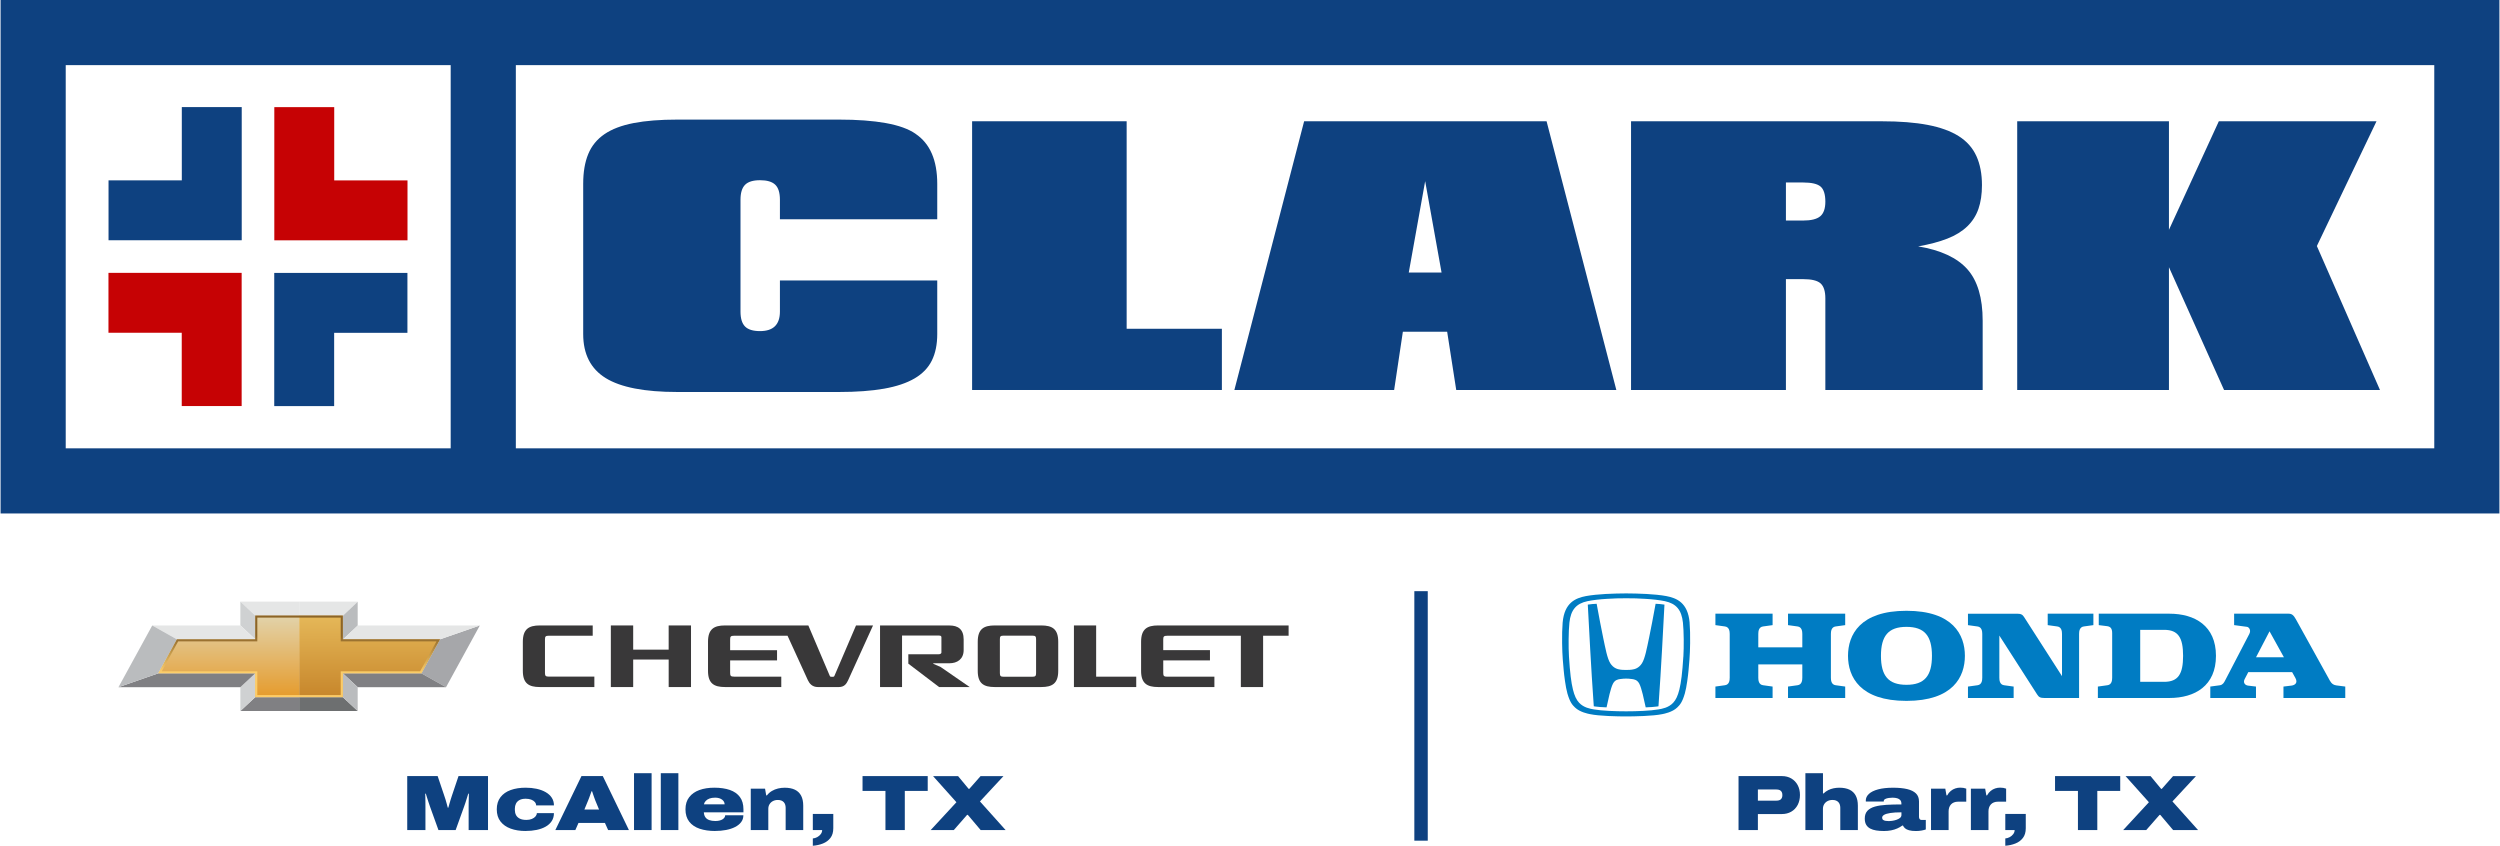
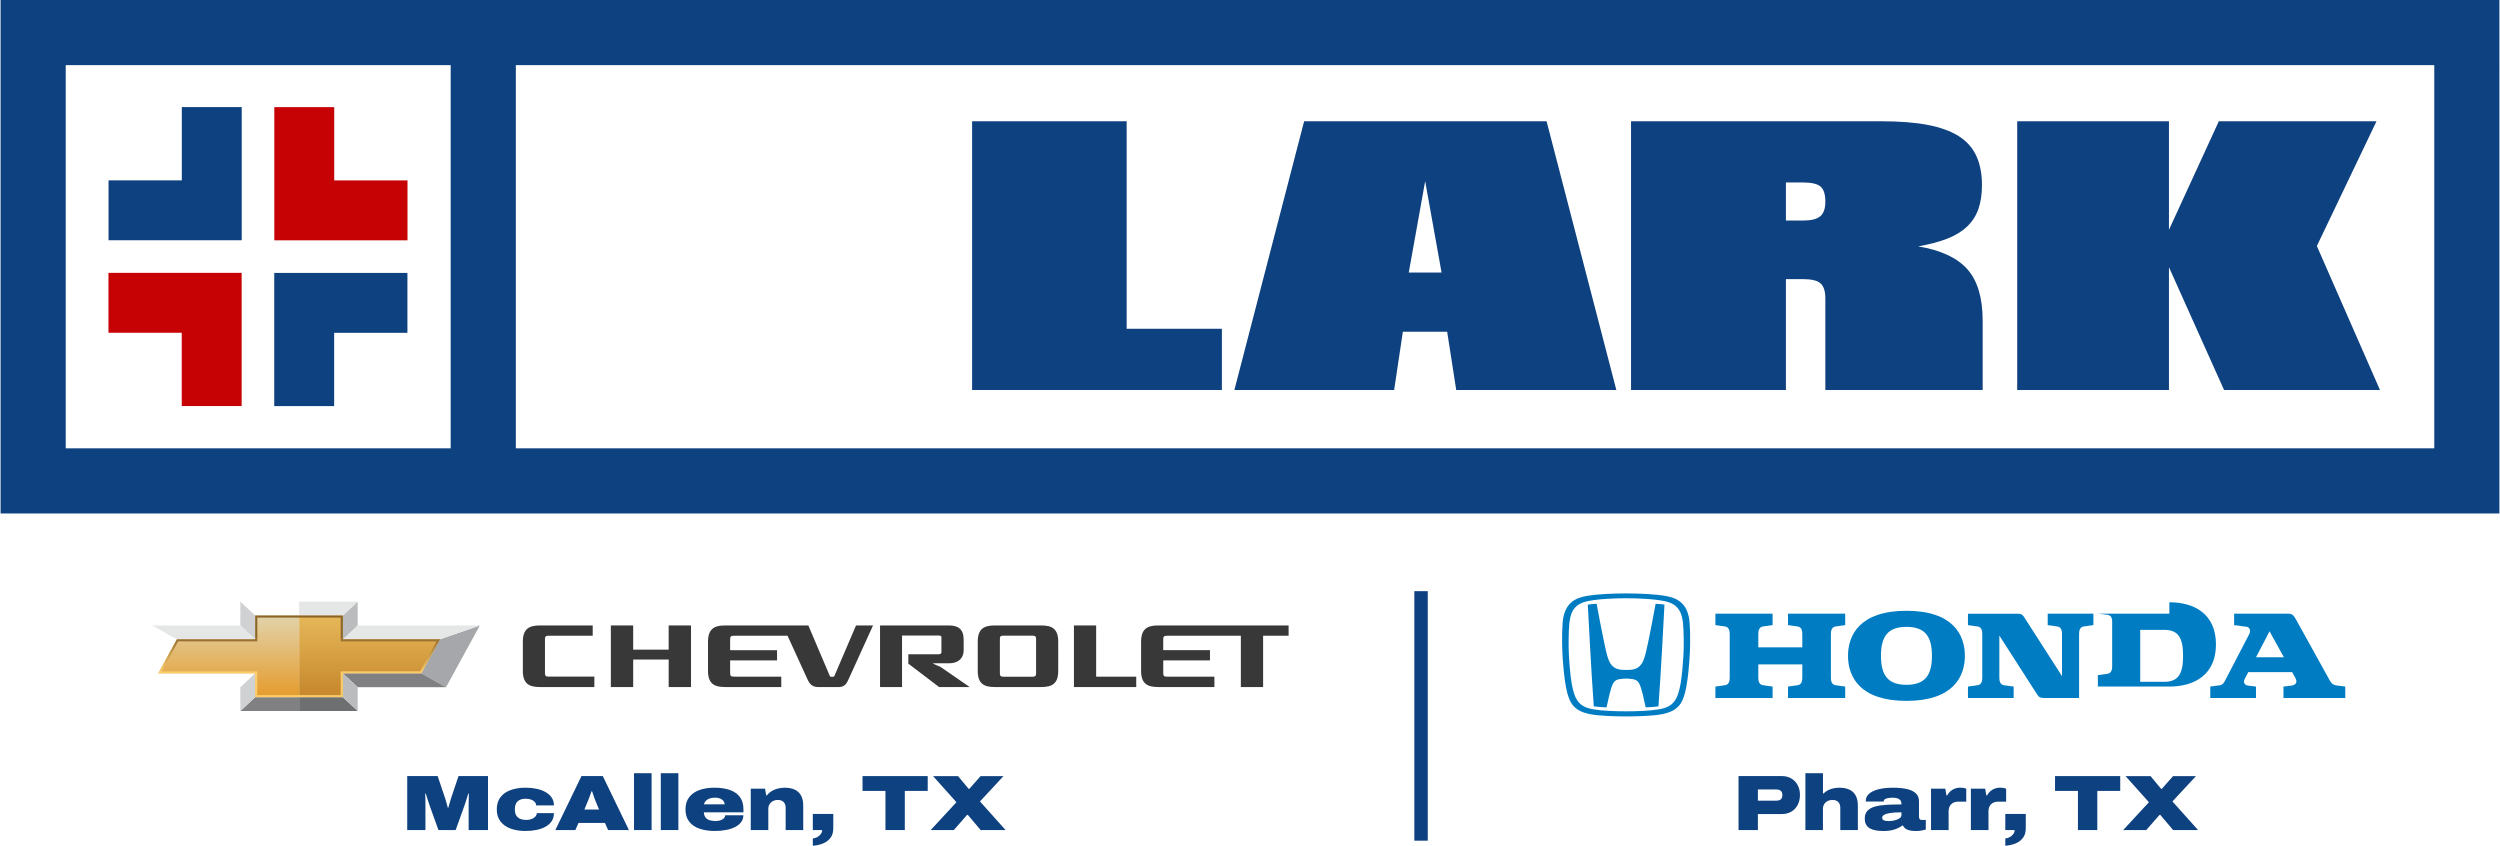
<svg xmlns="http://www.w3.org/2000/svg" id="Layer_2" data-name="Layer 2" viewBox="0 0 1410.14 477.27" width="1410px" height="477px">
  <defs>
    <style>
      .cls-1 {
        fill: url(#linear-gradient-2);
      }

      .cls-2 {
        fill: #a6a7aa;
      }

      .cls-3 {
        fill: #808083;
      }

      .cls-4 {
        fill: #007cc3;
      }

      .cls-5 {
        fill: #393839;
      }

      .cls-6 {
        fill: url(#Bowtie_Right_Crease);
      }

      .cls-7 {
        fill: #cfd1d2;
      }

      .cls-8 {
        fill: #0e4180;
      }

      .cls-9 {
        fill: #babcbe;
      }

      .cls-10 {
        fill: #6d6f70;
      }

      .cls-11 {
        fill: #c60204;
      }

      .cls-12 {
        fill: #e5e6e6;
      }

      .cls-13 {
        fill: url(#linear-gradient);
      }
    </style>
    <linearGradient id="Bowtie_Right_Crease" data-name="Bowtie Right Crease" x1="208.24" y1="347.31" x2="208.24" y2="393.44" gradientUnits="userSpaceOnUse">
      <stop offset="0" stop-color="#e5b859" />
      <stop offset="1" stop-color="#c7862b" />
    </linearGradient>
    <linearGradient id="linear-gradient" x1="128.72" y1="347.31" x2="128.72" y2="393.44" gradientUnits="userSpaceOnUse">
      <stop offset="0" stop-color="#e2d3ab" />
      <stop offset="1" stop-color="#e59b2c" />
    </linearGradient>
    <linearGradient id="linear-gradient-2" x1="168.48" y1="347.31" x2="168.48" y2="393.44" gradientUnits="userSpaceOnUse">
      <stop offset=".25" stop-color="#8c6427" />
      <stop offset=".7" stop-color="#ffd26e" stop-opacity=".9" />
    </linearGradient>
  </defs>
  <g id="Layer_1-2" data-name="Layer 1">
    <g>
      <rect class="cls-8" x="797.81" y="333.61" width="7.57" height="140.8" />
      <g>
        <polygon class="cls-8" points="1340.78 68.43 1324.93 68.43 1251.8 68.43 1223.65 129.69 1223.65 68.43 1138.02 68.43 1138.02 220.08 1223.65 220.08 1223.65 150.79 1254.75 220.08 1324.93 220.08 1342.74 220.08 1324.93 179.47 1307.12 138.84 1324.93 101.57 1340.78 68.43" />
        <polygon class="cls-11" points="102.23 229.14 136.04 229.14 136.04 153.98 60.88 153.98 60.88 187.78 102.23 187.78 102.23 229.14" />
        <polygon class="cls-11" points="229.63 101.81 188.28 101.81 188.28 60.46 154.47 60.46 154.47 135.62 229.63 135.62 229.63 101.81" />
        <polygon class="cls-8" points="188.24 187.82 229.59 187.82 229.59 154.01 154.43 154.01 154.43 229.17 188.24 229.17 188.24 187.82" />
        <polygon class="cls-8" points="136.08 60.43 102.27 60.43 102.27 101.78 60.92 101.78 60.92 135.58 136.08 135.58 136.08 60.43" />
-         <path class="cls-8" d="M516.37,75.52c-3.94-2.74-9.55-4.76-16.83-6.07-7.28-1.31-16.11-1.96-26.48-1.96h-91.14c-9.71,0-17.95.65-24.7,1.96-6.76,1.31-12.24,3.39-16.44,6.26-4.2,2.87-7.25,6.6-9.15,11.21-1.9,4.61-2.85,10.21-2.85,16.81v84.79c0,11.33,4.23,19.61,12.7,24.84,8.47,5.23,21.95,7.85,40.45,7.85h91.14c9.97,0,18.47-.63,25.49-1.87,7.02-1.24,12.76-3.18,17.23-5.79,4.46-2.61,7.71-5.98,9.74-10.09,2.03-4.11,3.05-9.09,3.05-14.94v-30.25h-88.78v17.56c0,7.35-3.74,11.02-11.22,11.02-3.94,0-6.76-.87-8.47-2.61-1.71-1.74-2.56-4.54-2.56-8.4v-63.13c0-3.86.85-6.66,2.56-8.4,1.7-1.74,4.53-2.61,8.47-2.61s6.79.84,8.56,2.52c1.77,1.68,2.66,4.51,2.66,8.5v11.02h88.78v-19.99c0-13.32-4.07-22.72-12.21-28.2Z" />
        <polygon class="cls-8" points="635.46 68.43 548.25 68.43 548.25 220.08 689.2 220.08 689.2 185.53 635.46 185.53 635.46 68.43" />
        <path class="cls-8" d="M735.62,68.43l-39.37,151.65h90.16l4.92-32.87h25l5.12,32.87h90.35l-39.37-151.65h-136.81ZM794.67,153.78l9.25-51.55,9.25,51.55h-18.5Z" />
        <path class="cls-8" d="M1082.1,139.03c6.43-1.12,11.94-2.58,16.54-4.39,4.59-1.8,8.33-4.11,11.22-6.91,2.89-2.8,4.99-6.1,6.3-9.9,1.31-3.8,1.97-8.25,1.97-13.35,0-6.35-1.05-11.83-3.15-16.43-2.1-4.61-5.41-8.34-9.94-11.21-4.53-2.86-10.37-4.98-17.52-6.35-7.15-1.37-15.78-2.05-25.89-2.05h-141.53v151.65h87.4v-62.57h9.65c4.85,0,8.17.81,9.94,2.43,1.77,1.62,2.66,4.42,2.66,8.4v51.73h88.78v-39.03c0-12.95-2.89-22.66-8.66-29.14-5.78-6.47-15.03-10.77-27.76-12.89ZM1026.89,122.03c-1.9,1.62-5.15,2.43-9.74,2.43h-9.65v-21.48h9.65c4.85,0,8.17.78,9.94,2.33,1.77,1.56,2.66,4.39,2.66,8.5,0,3.86-.95,6.6-2.85,8.22Z" />
        <path class="cls-8" d="M0,0v289.76h1410.14V0H0ZM254.01,253H36.76V36.76h217.24v216.23ZM1373.38,253H290.77V36.76h1082.61v216.23Z" />
      </g>
      <g>
        <g>
          <path class="cls-8" d="M229.48,468.42v-30.46h17.17l3.76,11.16c.24.62.47,1.34.71,2.15.24.81.46,1.62.69,2.43.22.81.41,1.51.55,2.1h.31c.15-.56.33-1.22.55-1.99.22-.77.46-1.57.71-2.41.25-.84.49-1.6.73-2.28l3.76-11.16h16.64v30.46h-10.93v-13.28c0-.74,0-1.55.02-2.43.01-.89.04-1.76.07-2.61.03-.86.04-1.59.04-2.21h-.35c-.21.68-.45,1.47-.73,2.37-.28.9-.56,1.79-.84,2.66-.28.87-.54,1.62-.77,2.24l-4.78,13.28h-9.69l-4.78-13.28c-.33-.94-.64-1.88-.95-2.81-.31-.93-.58-1.79-.82-2.57-.24-.78-.43-1.41-.58-1.88h-.35c.03.47.05,1.1.07,1.88.01.78.03,1.64.04,2.57.01.93.02,1.87.02,2.81v13.28h-10.27Z" />
          <path class="cls-8" d="M296.34,468.95c-3.22,0-6.05-.45-8.5-1.35-2.45-.9-4.37-2.25-5.75-4.05-1.39-1.8-2.08-4.07-2.08-6.82s.69-5.02,2.08-6.84c1.39-1.81,3.3-3.17,5.75-4.05,2.45-.89,5.28-1.33,8.5-1.33,2.18,0,4.23.21,6.15.62,1.92.41,3.61,1.04,5.09,1.88,1.48.84,2.63,1.89,3.45,3.14.83,1.25,1.24,2.71,1.24,4.36h-10.05c0-.71-.25-1.35-.75-1.93-.5-.58-1.19-1.02-2.06-1.35-.87-.32-1.9-.49-3.08-.49-1.45,0-2.62.25-3.52.75-.9.5-1.56,1.17-1.97,2.01-.41.84-.62,1.76-.62,2.77v.89c0,1,.21,1.92.64,2.77.43.84,1.12,1.51,2.08,2.01.96.5,2.22.75,3.78.75,1.18,0,2.21-.18,3.1-.55.89-.37,1.57-.85,2.06-1.44.49-.59.73-1.2.73-1.82h9.65c0,1.71-.41,3.2-1.24,4.47s-1.97,2.32-3.43,3.14c-1.46.83-3.16,1.44-5.09,1.84-1.93.4-3.99.6-6.18.6Z" />
          <path class="cls-8" d="M313.06,468.42l14.74-30.46h12.04l14.74,30.46h-11.73l-1.81-4.03h-14.92l-1.77,4.03h-11.29ZM329.44,456.82h8.28l-2.12-5.13c-.09-.24-.21-.55-.35-.95-.15-.4-.31-.85-.49-1.35-.18-.5-.35-1-.51-1.5-.16-.5-.32-.96-.46-1.37h-.31c-.18.5-.38,1.08-.62,1.73-.24.65-.46,1.28-.69,1.9-.22.62-.42,1.14-.6,1.55l-2.12,5.13Z" />
          <path class="cls-8" d="M357.46,468.42v-32.09h9.92v32.09h-9.92Z" />
          <path class="cls-8" d="M372.57,468.42v-32.09h9.92v32.09h-9.92Z" />
          <path class="cls-8" d="M403.28,468.95c-3.33,0-6.26-.43-8.79-1.28-2.52-.86-4.49-2.19-5.89-4.01-1.4-1.81-2.1-4.12-2.1-6.93s.69-5.02,2.08-6.84c1.39-1.81,3.31-3.17,5.75-4.05,2.45-.89,5.28-1.33,8.5-1.33s6.27.43,8.72,1.28c2.45.86,4.34,2.18,5.67,3.98s1.99,4.12,1.99,6.95v1.68h-22.35c.06,1.09.34,2.01.84,2.74.5.74,1.23,1.28,2.19,1.64.96.35,2.12.53,3.48.53.89,0,1.67-.09,2.37-.27.69-.18,1.28-.42,1.75-.73.47-.31.83-.66,1.06-1.04.24-.38.35-.78.35-1.2h10.27c0,1.48-.42,2.77-1.26,3.87-.84,1.11-1.99,2.03-3.45,2.77s-3.15,1.29-5.07,1.66c-1.92.37-3.96.55-6.11.55ZM396.9,453.9h11.69c0-.5-.12-.97-.35-1.42-.24-.44-.58-.84-1.04-1.2s-1.02-.63-1.68-.84c-.66-.21-1.41-.31-2.24-.31-1.3,0-2.39.17-3.28.51-.89.34-1.59.8-2.1,1.37-.52.58-.85,1.2-1,1.88Z" />
          <path class="cls-8" d="M423.34,468.42v-23.37h8.06l.66,3.81h.4c.8-1.03,1.73-1.87,2.81-2.5,1.08-.63,2.23-1.1,3.45-1.39,1.22-.29,2.47-.44,3.74-.44,2.33,0,4.27.38,5.82,1.13,1.55.75,2.71,1.88,3.5,3.39.78,1.5,1.17,3.36,1.17,5.58v13.81h-9.92v-12.62c0-.62-.09-1.2-.27-1.75-.18-.55-.44-1.01-.8-1.39-.35-.38-.8-.69-1.35-.91-.55-.22-1.2-.33-1.97-.33-1.06,0-2,.21-2.81.64-.81.43-1.45,1.02-1.9,1.77-.46.75-.69,1.62-.69,2.59v12h-9.92Z" />
          <path class="cls-8" d="M458.36,477.27v-4.12c.83-.06,1.65-.3,2.46-.73.81-.43,1.48-1,2.01-1.7s.8-1.48.8-2.3h-5.27v-9.12h11.55v8.1c0,2.24-.54,4.07-1.62,5.47-1.08,1.4-2.49,2.45-4.25,3.14-1.76.69-3.65,1.11-5.69,1.26Z" />
          <path class="cls-8" d="M499.35,468.42v-22.09h-12.93v-8.37h36.78v8.37h-12.93v22.09h-10.93Z" />
          <path class="cls-8" d="M524.88,468.42l14.52-15.71-13.19-14.74h14.12l5.98,7.22h.35l6.37-7.22h12.93l-13.28,14.3,14.48,16.16h-14.08l-7.26-8.59h-.4l-7.52,8.59h-13.01Z" />
        </g>
        <g>
          <g>
            <g>
              <polygon class="cls-6" points="168.48 347.31 193.14 347.31 193.14 347.35 193.14 360.76 193.3 360.76 248.01 360.76 237.47 379.99 193.14 379.99 193.14 393.44 168.48 393.44 168.48 347.31" />
              <polygon class="cls-13" points="143.69 347.33 143.69 347.31 168.48 347.31 168.48 393.44 143.69 393.44 143.69 379.99 88.96 379.99 99.48 360.79 99.5 360.76 143.69 360.76 143.69 347.33" />
              <polygon class="cls-12" points="193.14 347.31 168.48 347.31 168.48 339.51 201.52 339.51 201.52 339.59 193.28 347.35 193.14 347.35 193.14 347.31" />
-               <polygon class="cls-12" points="168.48 339.51 168.48 347.31 143.69 347.31 143.69 347.33 135.34 339.51 168.48 339.51" />
              <polygon class="cls-7" points="143.69 347.33 143.69 360.76 135.34 352.96 135.31 352.96 135.31 339.51 135.34 339.51 143.69 347.33" />
              <polygon class="cls-9" points="201.52 339.59 201.52 352.97 201.6 352.97 193.3 360.76 193.14 360.76 193.14 347.35 193.28 347.35 201.52 339.59" />
              <polygon class="cls-3" points="168.48 393.44 168.48 401.23 135.31 401.23 143.69 393.44 168.48 393.44" />
              <polygon class="cls-10" points="168.48 401.23 168.48 393.44 193.14 393.44 201.52 401.23 168.48 401.23" />
              <polygon class="cls-2" points="270.45 352.97 251.38 387.79 237.47 379.99 248.01 360.76 270.45 352.97" />
              <polygon class="cls-12" points="270.45 352.97 248.01 360.76 193.3 360.76 201.6 352.97 270.45 352.97" />
              <polygon class="cls-3" points="251.38 387.79 201.52 387.79 193.14 379.99 237.47 379.99 251.38 387.79" />
              <polygon class="cls-9" points="201.52 387.79 201.52 401.23 193.14 393.44 193.14 379.99 201.52 387.79" />
              <polygon class="cls-7" points="143.69 379.99 143.69 393.44 135.31 401.23 135.31 387.79 143.69 379.99" />
              <polygon class="cls-12" points="135.34 352.96 143.69 360.76 99.5 360.76 99.48 360.79 85.58 352.97 135.31 352.97 135.31 352.96 135.34 352.96" />
-               <polygon class="cls-3" points="143.69 379.99 135.31 387.79 66.52 387.79 88.96 379.99 143.69 379.99" />
-               <polygon class="cls-9" points="99.48 360.79 88.96 379.99 66.52 387.79 85.58 352.97 99.48 360.79" />
            </g>
            <path class="cls-1" d="M191.95,348.51v13.45h54.04l-9.23,16.84h-44.81v13.45h-47.07v-13.45h-53.91l9.23-16.84h44.68v-13.45h47.07M193.15,347.31h-49.46v13.45h-44.19l-10.54,19.23h54.73v13.45h49.46v-13.45h44.32l10.54-19.23h-54.87v-13.45h0Z" />
          </g>
          <g>
            <path class="cls-5" d="M334.15,358.77v-5.82s-29.87,0-29.87,0c-6.19,0-9.56,2.05-9.56,9.25v16.35c0,7.13,3.36,9.16,9.56,9.16h30.8v-5.88h-25.66c-1.79,0-2.21-.41-2.21-2.07v-19.01c0-1.6.41-2,2.19-2h24.76Z" />
            <polygon class="cls-5" points="377.01 352.95 377.01 366.61 356.99 366.61 356.99 352.95 344.38 352.95 344.38 387.72 356.99 387.72 356.99 372.19 377.02 372.19 377.02 387.72 389.62 387.72 389.62 352.95 377.01 352.95" />
            <path class="cls-5" d="M444.1,358.77l11.48,25.1c.87,1.81,2.39,3.85,5.67,3.85h11.76c3.28,0,4.39-2.01,5.26-3.82.86-1.81,14.07-30.95,14.07-30.95h-9.6l-12.19,28.46c-.23.49-.49.55-1.31.54-.83,0-1.09-.05-1.31-.54l-12.1-28.46h-47.05c-6.19,0-9.57,2.05-9.57,9.25v16.37c0,7.1,3.36,9.14,9.57,9.14h31.78v-5.87h-26.65c-1.79,0-2.21-.41-2.21-2.06v-7.1s26.47,0,26.47,0v-5.74h-26.47v-6.16c0-1.6.42-2.01,2.2-2.01h30.21Z" />
            <path class="cls-5" d="M566.09,358.71h16.08c1.76,0,2.18.41,2.18,2v19.13c0,1.64-.42,2.06-2.17,2.06h-16.1c-1.75,0-2.16-.43-2.16-2.06v-19.13c0-1.59.34-2,2.17-2M596.85,362.16c0-7.21-3.38-9.22-9.58-9.21h-26.28c-6.17,0-9.56,2.01-9.56,9.22v16.42c0,7.12,3.37,9.12,9.56,9.12h26.28c6.2,0,9.58-2,9.58-9.13v-16.42" />
            <polygon class="cls-5" points="618.25 381.86 618.25 352.95 605.71 352.95 605.71 387.72 640.87 387.72 640.87 381.86 618.25 381.86" />
            <path class="cls-5" d="M653.18,352.95c-6.18,0-9.57,2.04-9.57,9.25v16.35c0,7.13,3.38,9.16,9.57,9.16h31.8v-5.84h-26.65c-1.79,0-2.21-.41-2.21-2.06v-7.13h26.36v-5.78h-26.37v-6.13c0-1.6.43-2,2.21-2l41.59-.03v28.99h12.56v-28.99h14.39v-5.78h-73.66Z" />
            <path class="cls-5" d="M530.54,376.42l-4.2-1.83v-.3s9.16,0,9.16,0c4.19,0,7.98-2.2,7.98-7.46v-5.99c0-5.76-3.19-7.87-7.98-7.87h-39.21v34.76h12.42v-29.08h20.73c1.14,0,1.45.31,1.49.93v8.69c-.06.57-.69.93-1.51.93h-17.16v5.31s17.38,13.22,17.38,13.22h17.27l-16.37-11.3Z" />
          </g>
        </g>
      </g>
      <g>
        <g>
          <path class="cls-8" d="M980.76,468.42v-30.46h24.48c2.01,0,3.78.45,5.31,1.35,1.53.9,2.73,2.15,3.59,3.76.86,1.61,1.28,3.46,1.28,5.55s-.44,4.04-1.31,5.67c-.87,1.62-2.07,2.88-3.61,3.76-1.54.89-3.29,1.33-5.27,1.33h-13.55v9.03h-10.93ZM991.69,451.82h10.49c1.12,0,1.96-.27,2.5-.8s.82-1.31.82-2.35c0-.71-.13-1.29-.38-1.75-.25-.46-.62-.8-1.11-1.04-.49-.24-1.1-.35-1.84-.35h-10.49v6.29Z" />
          <path class="cls-8" d="M1018.49,468.42v-32.09h9.92v11.42h.35c.8-.77,1.67-1.39,2.61-1.86.94-.47,1.95-.82,3.01-1.04,1.06-.22,2.14-.33,3.23-.33,2.33,0,4.27.38,5.82,1.13,1.55.75,2.71,1.88,3.5,3.39.78,1.5,1.17,3.36,1.17,5.58v13.81h-9.92v-12.62c0-.62-.09-1.2-.27-1.75-.18-.55-.44-1.01-.8-1.39-.35-.38-.8-.69-1.35-.91s-1.2-.33-1.97-.33c-1.06,0-2,.21-2.81.64-.81.43-1.45,1.02-1.9,1.77-.46.75-.69,1.62-.69,2.59v12h-9.92Z" />
          <path class="cls-8" d="M1062.64,468.95c-1.51,0-2.91-.1-4.21-.31-1.3-.21-2.43-.57-3.39-1.08-.96-.52-1.7-1.22-2.24-2.12-.53-.9-.8-2.06-.8-3.47,0-1.86.49-3.33,1.48-4.4s2.4-1.87,4.23-2.39c1.83-.52,4.01-.85,6.53-1,2.52-.15,5.33-.22,8.43-.22v-.49c0-.8-.21-1.44-.62-1.93-.41-.49-1-.84-1.75-1.06-.75-.22-1.65-.33-2.68-.33-.62,0-1.31.05-2.08.16-.77.1-1.43.3-1.99.58-.56.28-.84.7-.84,1.26v.18h-10.09c-.03-.12-.04-.21-.04-.29v-.29c0-1.39.58-2.63,1.75-3.72,1.17-1.09,2.9-1.95,5.2-2.57,2.3-.62,5.13-.93,8.5-.93,3.1,0,5.73.26,7.9.77,2.17.52,3.82,1.34,4.96,2.46,1.14,1.12,1.71,2.63,1.71,4.51v8.72c0,.47.12.88.35,1.22.24.34.59.51,1.06.51h2.43v5.36c-.53.21-1.31.41-2.32.6-1.02.19-2.09.29-3.21.29-1.59,0-2.89-.14-3.9-.42s-1.77-.66-2.3-1.13c-.53-.47-.92-.99-1.15-1.55h-.35c-.86.62-1.81,1.17-2.86,1.64-1.05.47-2.21.83-3.47,1.08-1.27.25-2.69.38-4.25.38ZM1065.61,463.37c.44,0,1.05-.05,1.81-.16.77-.1,1.56-.29,2.37-.55s1.5-.62,2.06-1.06c.56-.44.84-1.02.84-1.73v-1.46c-2.57,0-4.66.13-6.26.38-1.61.25-2.78.6-3.52,1.04-.74.44-1.11.97-1.11,1.59,0,.56.18.98.55,1.26.37.28.85.46,1.44.55.59.09,1.2.13,1.82.13Z" />
          <path class="cls-8" d="M1089.38,468.42v-23.37h8.06l.66,3.81h.4c.56-1.03,1.24-1.87,2.04-2.52.8-.65,1.65-1.12,2.57-1.42s1.83-.44,2.75-.44c.65,0,1.25.04,1.79.13.54.09,1.08.24,1.62.44v7.35h-4.56c-.92,0-1.71.14-2.39.42s-1.24.66-1.68,1.15c-.44.49-.77,1.06-1,1.73s-.33,1.39-.33,2.19v10.54h-9.92Z" />
          <path class="cls-8" d="M1111.88,468.42v-23.37h8.06l.66,3.81h.4c.56-1.03,1.24-1.87,2.04-2.52.8-.65,1.65-1.12,2.57-1.42s1.83-.44,2.75-.44c.65,0,1.25.04,1.79.13.54.09,1.08.24,1.62.44v7.35h-4.56c-.92,0-1.71.14-2.39.42s-1.24.66-1.68,1.15c-.44.49-.77,1.06-1,1.73s-.33,1.39-.33,2.19v10.54h-9.92Z" />
          <path class="cls-8" d="M1131.3,477.27v-4.12c.83-.06,1.64-.3,2.46-.73s1.48-1,2.01-1.7.8-1.48.8-2.3h-5.27v-9.12h11.55v8.1c0,2.24-.54,4.07-1.62,5.47-1.08,1.4-2.49,2.45-4.25,3.14-1.76.69-3.65,1.11-5.69,1.26Z" />
          <path class="cls-8" d="M1172.29,468.42v-22.09h-12.92v-8.37h36.78v8.37h-12.93v22.09h-10.93Z" />
          <path class="cls-8" d="M1197.82,468.42l14.52-15.71-13.19-14.74h14.12l5.98,7.22h.35l6.38-7.22h12.92l-13.28,14.3,14.47,16.16h-14.08l-7.26-8.59h-.4l-7.53,8.59h-13.01Z" />
        </g>
        <g>
          <g>
            <path class="cls-4" d="M933.96,340.73c-1.66,8.75-2.32,12.77-3.67,19.11-1.29,6.08-2.3,11.73-4.03,14.46-1.76,2.78-4.11,3.38-5.71,3.59-.83.11-1.43.16-3.22.17-1.79,0-2.4-.06-3.23-.17-1.6-.21-3.95-.82-5.71-3.59-1.73-2.74-2.74-8.38-4.03-14.46-1.35-6.34-2.01-10.36-3.67-19.11,0,0-1.66.08-2.39.14-.99.08-1.77.18-2.61.32,0,0,.95,18,1.38,25.63.45,8.02,1.25,21.54,2,31.75,0,0,1.39.26,3.7.42,2.43.16,3.51.18,3.51.18,1-4.5,2.24-10.74,3.64-13.4,1.14-2.16,2.9-2.39,3.9-2.55,1.57-.25,2.89-.29,3.5-.27h.01c.61-.02,1.93.02,3.5.27,1,.16,2.75.39,3.9,2.55,1.4,2.66,2.64,8.9,3.64,13.4,0,0,1.08-.02,3.51-.18,2.31-.16,3.7-.42,3.7-.42.75-10.21,1.55-23.72,2-31.75.43-7.63,1.38-25.63,1.38-25.63-.85-.13-1.62-.23-2.61-.32-.73-.06-2.39-.14-2.39-.14Z" />
            <path class="cls-4" d="M953.16,351.36c-.98-11.43-7.44-13.85-13.11-14.97-2.86-.57-7.93-1.05-11.18-1.2-2.84-.21-9.55-.32-11.54-.32-1.99,0-8.69.11-11.54.32-3.25.16-8.33.64-11.18,1.2-5.67,1.12-12.12,3.54-13.11,14.97-.27,3.11-.35,7.18-.3,11.55.08,7.24.61,12.14.91,15.52.21,2.32,1.03,9.31,2.08,12.93,1.45,4.97,2.75,6.41,4.29,7.89,2.81,2.7,7.43,3.53,8.41,3.74,5.22,1.11,15.77,1.31,20.43,1.3,4.66,0,15.22-.19,20.43-1.3.99-.21,5.61-1.04,8.41-3.74,1.53-1.48,2.84-2.93,4.29-7.89,1.06-3.61,1.88-10.6,2.08-12.93.3-3.39.83-8.28.91-15.52.05-4.38-.03-8.44-.3-11.55ZM949.61,370.57c-.57,9.13-1.26,14.61-2.24,18.56-.86,3.46-1.93,5.78-3.49,7.45-2.61,2.79-6.2,3.38-8.3,3.75-4.55.8-12.22,1.08-18.24,1.08-6.02,0-13.69-.28-18.24-1.08-2.11-.37-5.7-.97-8.3-3.75-1.56-1.67-2.63-3.99-3.49-7.45-.98-3.95-1.67-9.42-2.24-18.56-.34-5.51-.27-14.43.25-19.22.77-7.15,3.78-10.75,10.21-12.1,3-.63,7.04-1.08,10.87-1.3,3.07-.25,8.13-.37,10.95-.34,2.82-.03,7.88.09,10.95.34,3.83.22,7.87.67,10.87,1.3,6.44,1.35,9.44,4.96,10.21,12.1.52,4.79.59,13.71.25,19.22Z" />
          </g>
          <g>
            <path class="cls-4" d="M1008.68,352.77l5.39.75c2.42.32,2.68,2.71,2.68,4.24v7.53h-24.84v-7.53c0-1.53.26-3.92,2.68-4.24l5.39-.75v-6.45h-32.27v6.45l5.39.75c2.42.32,2.68,2.71,2.68,4.24v24.69c0,1.53-.26,3.92-2.68,4.24l-5.39.75v6.45h32.27v-6.45l-5.39-.75c-2.42-.32-2.68-2.71-2.68-4.24v-7.53h24.84v7.53c0,1.53-.26,3.92-2.68,4.24l-5.39.75v6.45h32.27v-6.45l-5.39-.75c-2.42-.32-2.68-2.71-2.68-4.24v-24.69c0-1.53.26-3.92,2.68-4.24l5.39-.75v-6.45h-32.27v6.45Z" />
-             <path class="cls-4" d="M1223.88,346.32h-39.84v6.45l4.76.59c1.69.25,2.81,1.11,2.81,3.88v25.21c0,1.53-.26,3.92-2.68,4.24l-5.39.75v6.45h40.34c14.43,0,26.3-6.88,26.3-23.79s-11.87-23.78-26.3-23.78ZM1220.95,384.77h-13.52s0-29.34,0-29.34h13.52c7.97,0,10.68,4.47,10.68,14.67s-2.71,14.67-10.68,14.67Z" />
+             <path class="cls-4" d="M1223.88,346.32h-39.84l4.76.59c1.69.25,2.81,1.11,2.81,3.88v25.21c0,1.53-.26,3.92-2.68,4.24l-5.39.75v6.45h40.34c14.43,0,26.3-6.88,26.3-23.79s-11.87-23.78-26.3-23.78ZM1220.95,384.77h-13.52s0-29.34,0-29.34h13.52c7.97,0,10.68,4.47,10.68,14.67s-2.71,14.67-10.68,14.67Z" />
            <path class="cls-4" d="M1318.01,386.76c-2.55-.36-3.35-2.3-4.14-3.73l-18.58-33.55c-1.34-2.41-2.3-3.17-4.28-3.17h-30.58v6.45l7.29.98c1,.13,2.44,1.78,1.28,4.01l-13.72,26.38c-.56,1.07-1.25,2.32-2.84,2.57l-5.46.74v6.45h25.78v-6.45l-4.44-.53c-1.9-.24-2.91-1.8-1.97-3.63l2.06-3.97h24.76l1.83,3.29c1.6,2.89-.42,4.07-2.17,4.29l-4.56.55v6.45h34.88v-6.45l-5.13-.67ZM1272.79,370.9l7.62-14.64,8.11,14.64h-15.73Z" />
            <path class="cls-4" d="M1155.23,352.77l5.39.75c2.42.32,2.68,2.71,2.68,4.24v23.8l-21.31-33.21c-.96-1.53-1.79-2.02-4.08-2.02h-27.68v6.45l5.39.75c2.42.32,2.68,2.71,2.68,4.24v24.69c0,1.53-.26,3.92-2.68,4.24l-5.39.75v6.45h25.78v-6.45l-5.39-.75c-2.42-.32-2.68-2.71-2.68-4.24v-23.8l21.31,33.21c.96,1.53,1.79,2.02,4.08,2.02h19.61v-36.13c0-1.53.26-3.92,2.68-4.24l5.39-.75v-6.45h-25.78v6.45Z" />
            <path class="cls-4" d="M1075.52,344.68c-26.21,0-32.98,13.55-32.98,25.42s6.77,25.42,32.98,25.42,32.98-13.55,32.98-25.42-6.77-25.42-32.98-25.42ZM1075.52,386.45c-10.16,0-14.39-5.03-14.39-16.35s4.23-16.35,14.39-16.35,14.39,5.03,14.39,16.35-4.23,16.35-14.39,16.35Z" />
          </g>
        </g>
      </g>
    </g>
  </g>
</svg>